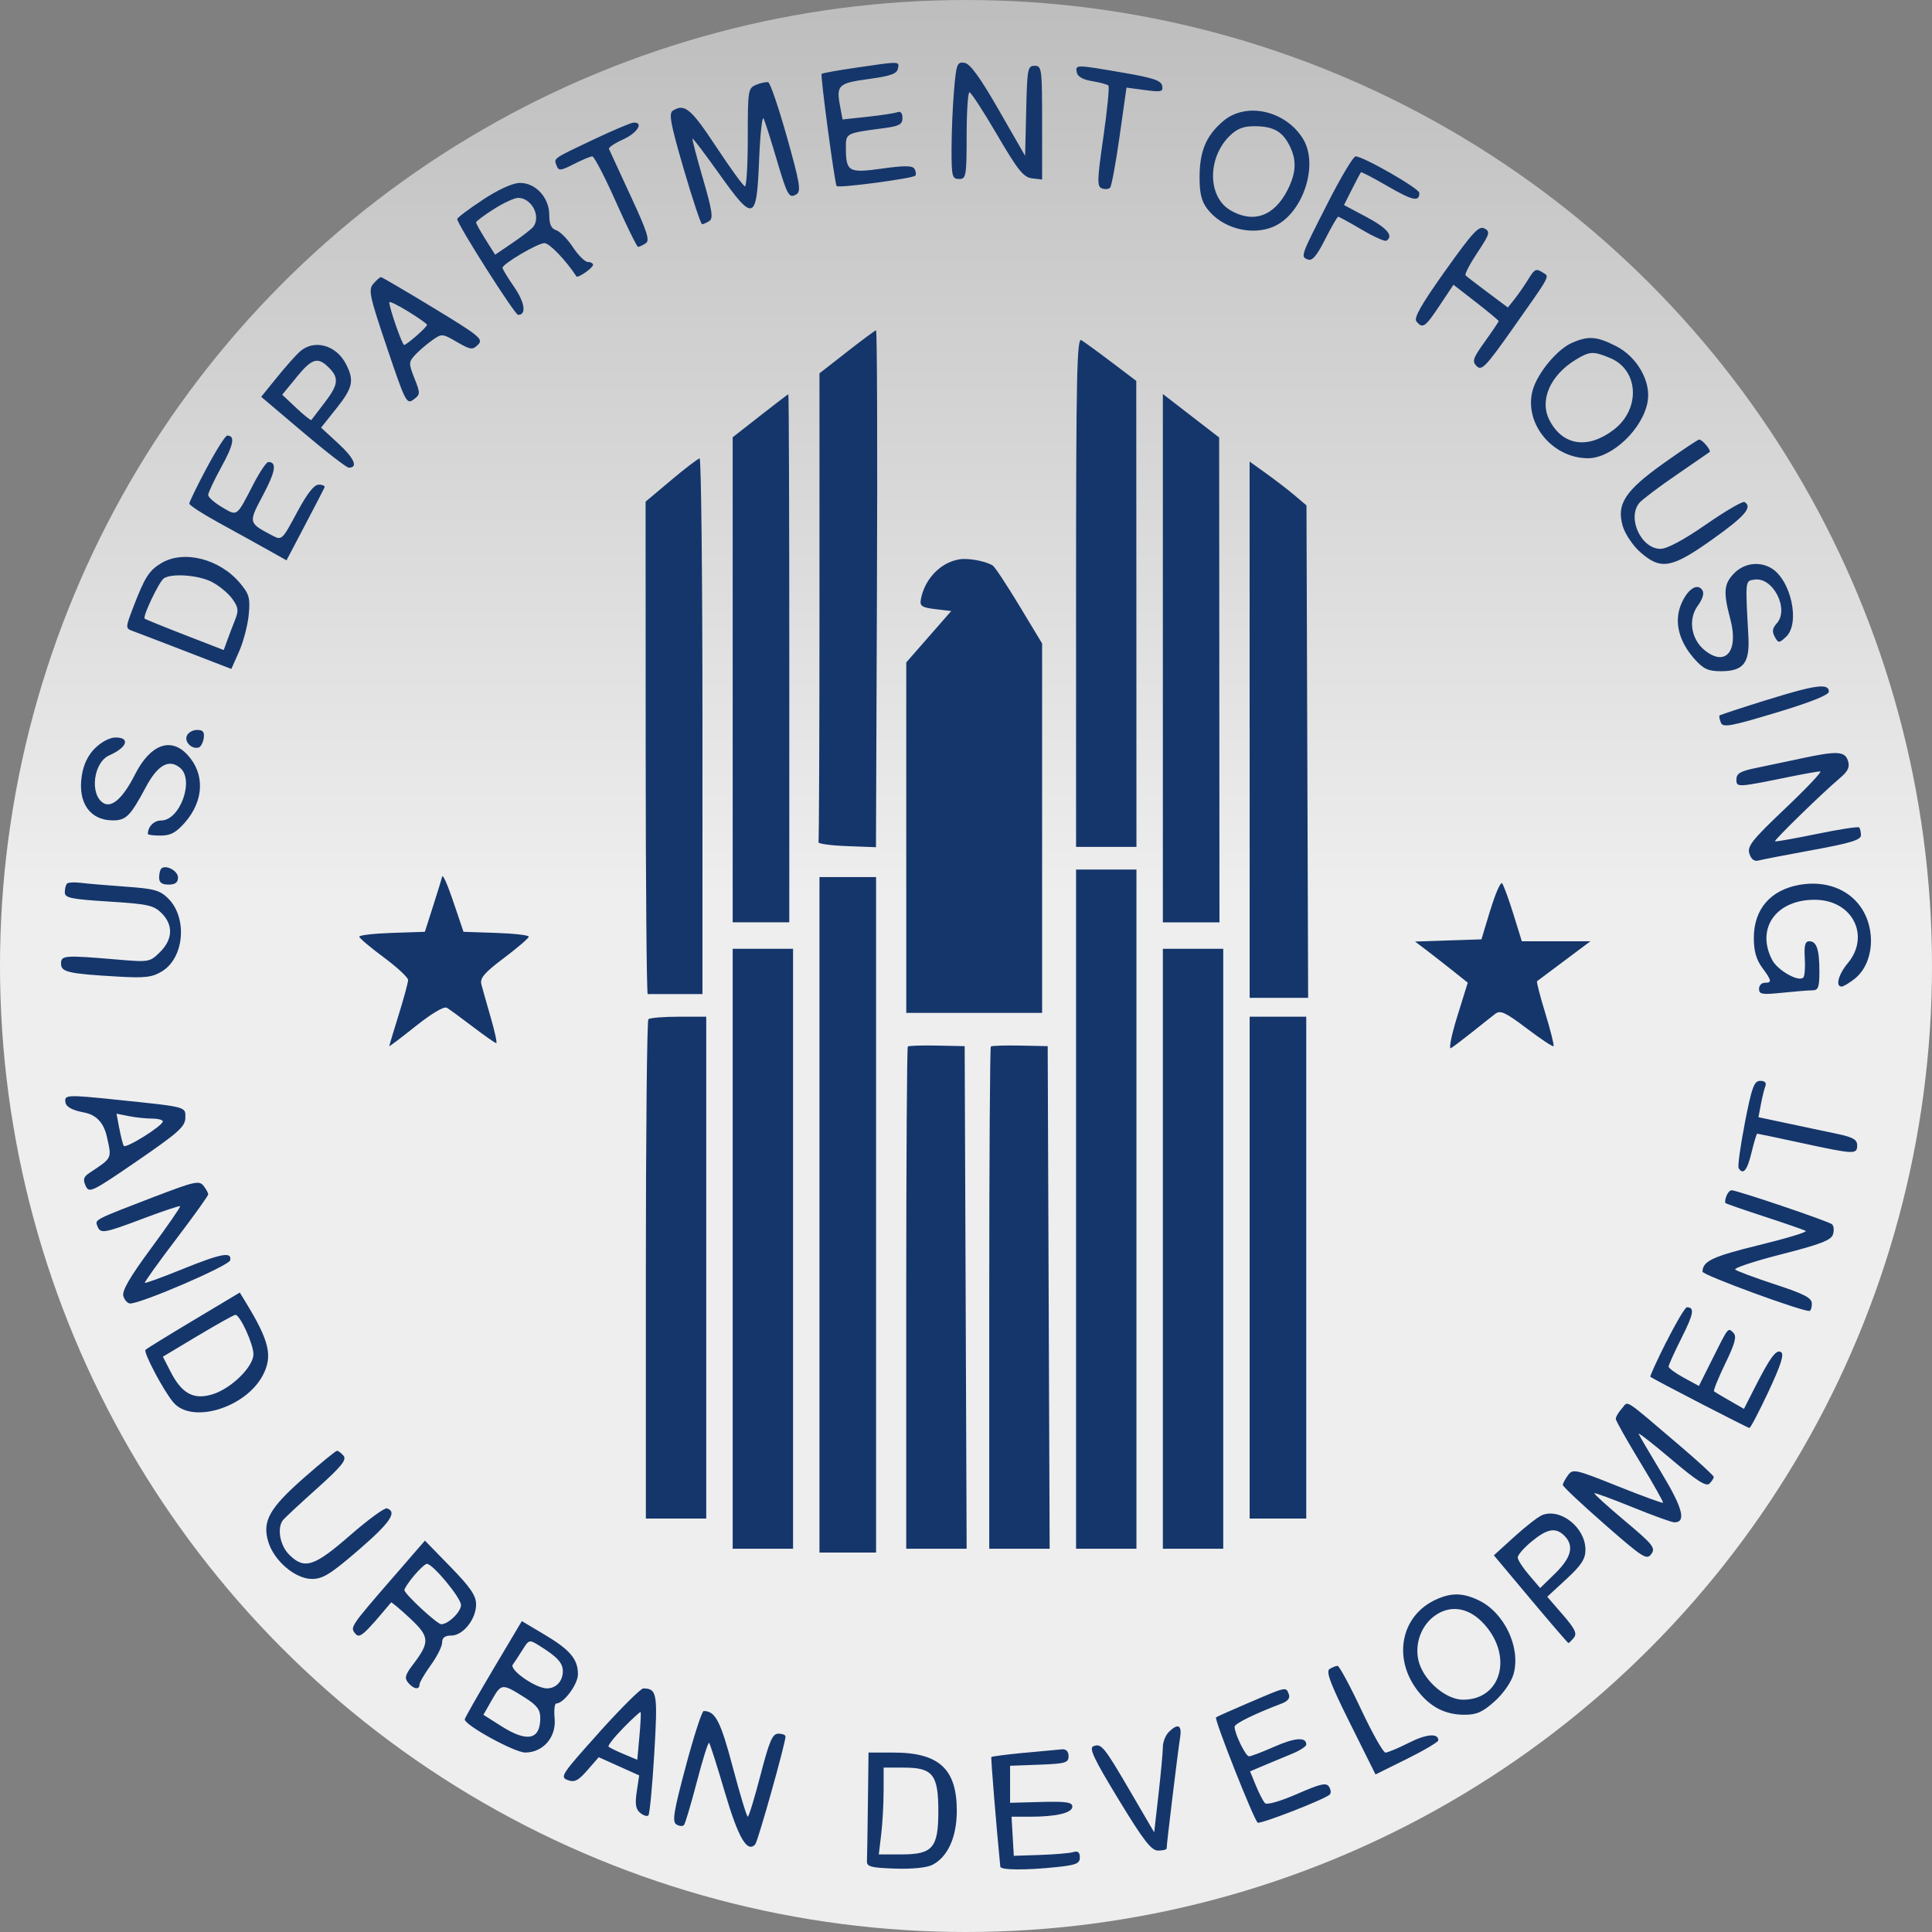
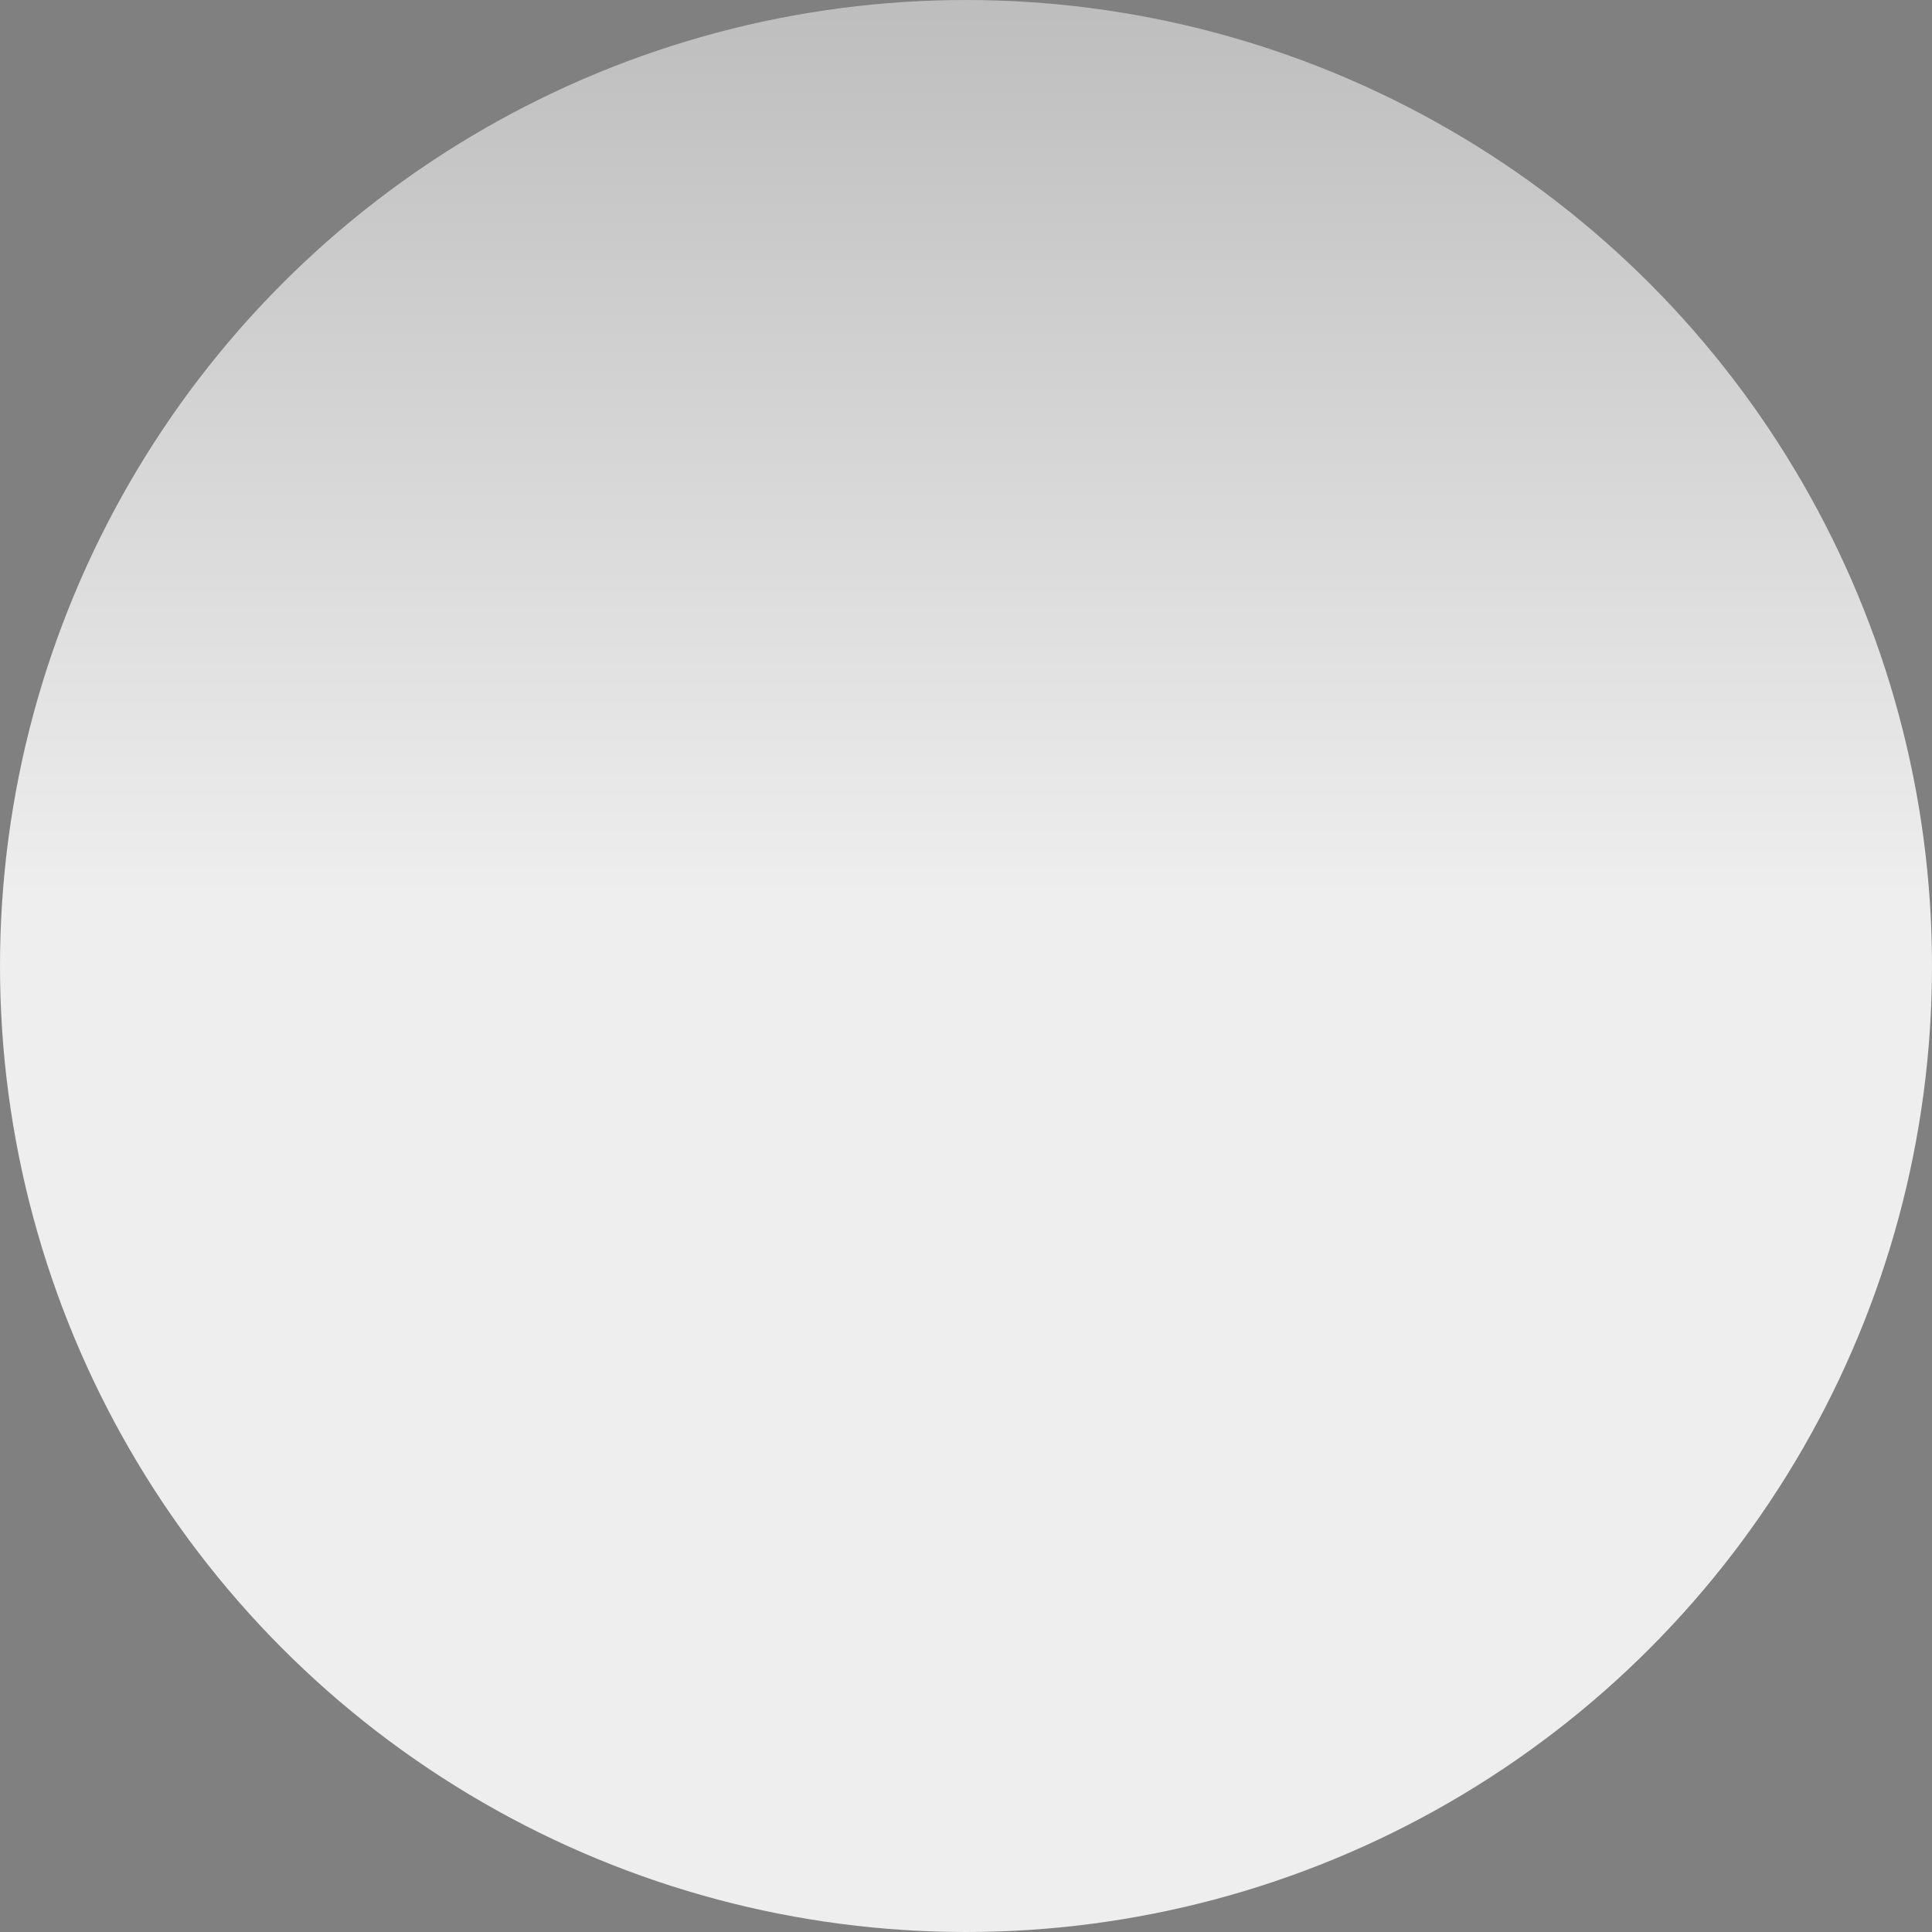
<svg xmlns="http://www.w3.org/2000/svg" width="512px" height="512px" viewBox="0 0 512 512" version="1.1">
  <rect x="0" y="0" width="512" height="512" fill="#808080" stroke="none" />
  <title>HUD</title>
  <defs>
    <linearGradient x1="50%" y1="0%" x2="50%" y2="46.461%" id="linearGradient-1">
      <stop stop-color="#BDBDBD" offset="0%" />
      <stop stop-color="#EEEEEE" offset="100%" />
    </linearGradient>
  </defs>
  <g id="HUD" stroke="none" stroke-width="1" fill="none" fill-rule="evenodd">
    <circle id="Oval-Copy" fill="url(#linearGradient-1)" cx="256" cy="256" r="256" />
    <g id="Artboard-1" transform="translate(16.17, 16.588)" fill="#15366B">
-       <path d="M210.69,1.35 C205.85,2.05 201.74,2.79 201.57,2.99 C201.2,3.42 205.05,32.18 205.55,32.72 C206.11,33.33 225.98,30.68 226.43,29.94 C226.66,29.56 226.54,28.75 226.15,28.12 C225.63,27.28 223.43,27.27 217.63,28.08 C208.72,29.33 208.03,28.94 208,22.68 C207.98,18.66 207.87,18.72 218.24,17.35 C222.15,16.83 222.99,16.36 222.99,14.68 C222.99,13.39 222.5,12.82 221.66,13.14 C220.93,13.42 217.36,13.97 213.73,14.36 L207.12,15.07 L206.45,11.51 C205.41,5.98 205.99,5.44 214.05,4.35 C219.82,3.57 221.53,2.96 221.79,1.6 C222.17,-0.39 222.55,-0.38 210.67,1.35 M236.65,7.45 C236.29,11.68 236,18.68 236,23 C236,30.18 236.17,30.85 238,30.85 C239.83,30.85 240,30.18 240,19.35 C240,13.02 240.34,7.86 240.75,7.87 C241.16,7.88 244.46,12.94 248.07,19.12 C253.58,28.54 255.07,30.4 257.32,30.67 L260,30.99 L260,15.92 C260,1.6 259.9,0.85 258.03,0.85 C256.16,0.85 256.04,1.67 255.78,12.78 L255.5,24.71 L248.5,12.53 C243.46,3.76 240.91,0.27 239.4,0.05 C237.47,-0.22 237.25,0.37 236.65,7.45 M269.18,2.58 C269.4,3.71 270.82,4.53 273.27,4.92 C275.33,5.26 277.27,5.78 277.57,6.09 C277.87,6.4 277.27,12.52 276.24,19.71 C274.58,31.18 274.53,32.84 275.84,33.34 C276.66,33.65 277.64,33.56 278.03,33.13 C278.41,32.7 279.54,26.56 280.54,19.49 L282.36,6.63 L287.26,7.28 C291.6,7.86 292.12,7.73 291.82,6.16 C291.55,4.75 289.43,4.04 281.49,2.68 C268.81,0.5 268.79,0.5 269.19,2.58 M184.25,5.88 C182.08,6.75 182,7.23 182,19.81 C182,26.98 181.66,32.82 181.25,32.79 C180.84,32.76 177.4,28.03 173.61,22.29 C166.93,12.16 165.25,10.77 162.13,12.74 C161.01,13.45 161.54,16.29 165.03,28.23 C167.38,36.27 169.57,42.84 169.9,42.83 C170.23,42.83 171.09,42.44 171.82,41.97 C172.89,41.3 172.55,39.1 170.12,30.77 C168.46,25.07 167.21,20.29 167.35,20.15 C167.49,20.01 170.65,24.18 174.38,29.42 C183.58,42.36 184.35,42.1 185,25.82 C185.28,18.95 185.82,14.01 186.2,14.83 C186.58,15.66 188.09,20.38 189.55,25.33 C192.53,35.43 192.92,36.11 194.95,34.86 C196.17,34.11 195.76,31.74 192.37,19.71 C190.16,11.87 187.93,5.34 187.42,5.21 C186.91,5.08 185.48,5.37 184.24,5.87 M308.04,15.47 C303.56,19.24 301.79,23.32 301.73,30.05 C301.69,34.43 302.19,36.63 303.68,38.64 C307.52,43.83 315.32,45.99 321.23,43.52 C329.07,40.24 333.48,27.08 329.07,20.08 C324.4,12.67 314.06,10.39 308.04,15.46 M141.06,20.42 C130.15,25.59 130.57,25.29 131.35,27.34 C131.88,28.73 132.41,28.68 135.93,26.88 C138.12,25.76 140.31,24.85 140.8,24.85 C141.29,24.85 144.09,30.25 147.03,36.85 C149.97,43.45 152.63,48.84 152.93,48.84 C153.24,48.84 154.13,48.41 154.93,47.91 C156.12,47.16 155.41,44.95 150.93,35.29 C147.94,28.85 145.37,23.27 145.21,22.88 C145.06,22.49 146.74,21.36 148.96,20.36 C152.73,18.66 154.52,15.79 151.74,15.9 C151.05,15.93 146.24,17.96 141.05,20.42 M309.63,19.49 C303.75,25.37 303.87,35.58 309.87,39.12 C315.91,42.69 321.48,40.74 325.01,33.83 C327.39,29.17 327.52,25.77 325.49,21.84 C323.58,18.15 321.17,16.86 316.2,16.86 C313.29,16.86 311.59,17.54 309.63,19.5 M335.76,37.1 C328.42,51.48 328.44,51.42 330.45,52.19 C331.59,52.63 332.8,51.19 335.01,46.82 C336.67,43.54 338.22,40.85 338.46,40.85 C338.7,40.85 341.51,42.38 344.69,44.26 C347.87,46.14 350.82,47.46 351.23,47.2 C353.23,45.97 351.46,43.85 345.99,40.94 L340,37.75 L342.12,33.55 C343.28,31.24 344.35,29.23 344.48,29.07 C344.62,28.91 347.8,30.57 351.56,32.75 C358.21,36.61 360,36.99 359.97,34.54 C359.96,33.36 345.12,24.85 343.07,24.85 C342.48,24.85 339.18,30.36 335.75,37.1 M111.75,36.38 C108.04,38.82 105,41.11 105,41.46 C105,42.84 120.25,66.85 121.13,66.85 C123.39,66.85 122.94,63.61 120.09,59.47 C118.39,57 117,54.72 117,54.39 C117,53.34 126.33,47.84 128.11,47.84 C129.43,47.84 133.75,52.33 136.59,56.66 C136.95,57.21 140.99,54.4 140.99,53.6 C140.99,53.18 140.37,52.84 139.62,52.84 C138.87,52.84 137.08,51.08 135.66,48.92 C134.23,46.76 132.24,44.74 131.23,44.42 C129.91,44 129.39,42.86 129.39,40.37 C129.39,35.77 125.76,31.83 121.57,31.89 C119.66,31.92 115.93,33.62 111.74,36.37 M114.69,38.83 C112.11,40.47 109.99,42.05 109.99,42.35 C109.99,42.65 111.13,44.7 112.52,46.9 L115.05,50.91 L119.77,47.7 C122.37,45.93 124.82,44.01 125.23,43.42 C127.2,40.56 124.65,35.85 121.12,35.85 C120.17,35.85 117.27,37.19 114.69,38.83 M366.82,55.19 C360.46,64.13 358.44,67.68 359.2,68.6 C360.86,70.6 361.5,70.16 365.36,64.36 L369.01,58.87 L375,63.52 C378.3,66.08 380.99,68.33 380.99,68.51 C380.99,68.69 379.35,71.13 377.35,73.92 C374.15,78.38 373.88,79.17 375.18,80.46 C376.47,81.75 377.6,80.58 384.57,70.7 C394.81,56.19 394.49,56.77 392.86,55.74 C390.85,54.47 390.59,54.58 388.73,57.59 C387.8,59.1 386.23,61.37 385.24,62.62 L383.44,64.9 L378.09,60.91 C375.15,58.72 372.51,56.68 372.22,56.39 C371.93,56.1 373.33,53.4 375.34,50.38 C378.64,45.4 378.82,44.81 377.23,43.96 C375.76,43.17 374.12,44.94 366.83,55.18 M82.78,58.6 C81.4,60.19 81.73,61.76 86.38,75.53 C91.25,89.96 91.59,90.64 93.41,89.3 C95.24,87.96 95.25,87.7 93.67,83.69 C92.12,79.75 92.13,79.37 93.76,77.56 C94.72,76.5 96.73,74.76 98.22,73.69 C100.93,71.76 100.96,71.76 104.93,74.05 C108.59,76.15 109.06,76.21 110.52,74.75 C111.98,73.29 110.99,72.47 98.69,65 C91.3,60.52 85.05,56.85 84.78,56.85 C84.51,56.85 83.62,57.64 82.78,58.6 M87,63.52 C87,65.04 90.41,74.85 90.93,74.821 C91.67,74.78 97,70.09 97,69.49 C97,69.24 94.75,67.64 92,65.95 C89.25,64.26 87,63.17 87,63.53 M208.25,76.69 L201,82.35 L201,144.1 C201,178.06 200.88,206.19 200.74,206.6 C200.6,207.01 203.97,207.48 208.23,207.64 L215.97,207.93 L216.23,139.39 C216.38,101.69 216.27,70.89 215.99,70.94 C215.71,70.99 212.23,73.58 208.24,76.69 M269,140.3 L269,207.85 L285,207.85 L284.98,146.1 L284.95,84.35 L278.35,79.35 C274.72,76.6 271.13,73.99 270.38,73.55 C269.22,72.87 269,83.24 269,140.3 M400.42,74.27 C396.47,75.99 391.22,82.34 389.99,86.88 C387.64,95.58 395.21,104.85 404.67,104.85 C411.03,104.85 419.2,97.1 420.47,89.85 C421.41,84.48 417.67,77.94 412.03,75.1 C406.94,72.53 404.76,72.38 400.41,74.27 M63.27,76.6 C62.2,77.56 59.46,80.65 57.19,83.46 L53.05,88.57 L64.13,97.96 C70.22,103.13 75.69,107.35 76.27,107.35 C78.81,107.35 77.73,104.86 73.49,100.95 L68.92,96.74 L72.96,91.67 C77.37,86.13 77.77,84.25 75.49,79.84 C72.88,74.79 67.02,73.24 63.27,76.61 M401.41,78.74 C394.62,82.88 391.74,89.52 394.46,94.77 C397.96,101.54 404.62,102.53 411.48,97.3 C418.64,91.84 418.15,81.48 410.57,78.31 C406.06,76.42 405.14,76.47 401.41,78.74 M62.38,83.43 L58.62,88.01 L62.36,91.54 C64.42,93.48 66.22,94.91 66.35,94.71 C66.49,94.51 68.04,92.48 69.8,90.2 C73.51,85.38 73.74,83.59 70.99,80.84 C68.04,77.89 66.53,78.34 62.37,83.42 M185.25,93.62 L178,99.29 L178,227.84 L193,227.84 L193,157.84 C193,119.34 192.89,87.86 192.75,87.89 C192.61,87.92 189.24,90.49 185.25,93.61 M292,157.84 L292,227.85 L307,227.85 L306.96,163.6 L306.92,99.35 L299.46,93.59 L292,87.83 L292,157.84 M38.58,107.46 C36.06,112.2 34,116.43 34,116.87 C34,117.31 37.49,119.57 41.75,121.91 C46.01,124.24 51.81,127.45 54.63,129.03 L59.76,131.91 L64.63,122.63 C67.31,117.53 69.65,113.01 69.83,112.6 C70.01,112.19 69.34,111.85 68.32,111.85 C67.05,111.85 65.24,114.17 62.51,119.26 C58.61,126.55 58.5,126.65 56.02,125.34 C49.59,121.95 49.61,122.02 53.54,114.61 C56.86,108.36 57.26,105.85 54.95,105.85 C54.44,105.85 52.69,108.44 51.05,111.6 C46.43,120.54 46.81,120.26 42.65,117.81 C40.64,116.62 39,115.17 39,114.59 C39,114.01 40.58,110.64 42.52,107.12 C45.77,101.21 46.2,98.85 44.03,98.85 C43.56,98.85 41.11,102.73 38.59,107.46 M424.77,106.14 C414.44,113.49 412.14,117.04 413.9,122.91 C414.52,124.98 416.61,128.06 418.55,129.77 C424,134.56 426.85,134.04 437.75,126.27 C446.3,120.18 448.33,117.8 446.15,116.45 C445.68,116.16 441.09,118.83 435.96,122.39 C430.04,126.49 425.62,128.86 423.88,128.86 C418.75,128.86 414.98,120.73 418.25,116.71 C418.94,115.86 423.32,112.55 428,109.34 C432.67,106.13 436.68,103.37 436.89,103.21 C437.41,102.82 434.93,99.85 434.12,99.9 C433.77,99.92 429.56,102.73 424.76,106.15 M161.71,110.65 L154.92,116.35 L154.94,181.6 C154.95,217.49 155.2,246.85 155.48,246.85 L169.99,246.85 L169.99,175.85 C169.99,136.8 169.65,104.87 169.24,104.9 C168.83,104.93 165.43,107.51 161.7,110.65 M315,176.79 L315,247.85 L330.5,247.85 L330.28,182.6 L330.06,117.35 L326.96,114.72 C325.26,113.27 321.86,110.66 319.42,108.91 L314.99,105.73 L314.99,176.79 M26.5,132.69 C23.28,134.66 22.18,136.41 19.03,144.63 C17.12,149.6 17.11,149.95 18.75,150.54 C19.71,150.89 26.04,153.31 32.82,155.93 L45.14,160.69 L47.21,156.02 C48.35,153.45 49.49,149.07 49.75,146.3 C50.17,141.86 49.88,140.85 47.41,137.91 C41.99,131.47 32.42,129.08 26.51,132.69 M238.07,131.65 C233.07,132.44 228.8,136.91 227.85,142.35 C227.56,144.02 228.18,144.42 231.71,144.84 L235.92,145.34 L229.96,152.15 L224,158.96 L224,251.84 L260,251.84 L260,153.93 L253.95,143.91 C250.62,138.4 247.46,133.62 246.92,133.28 C245.02,132.1 240.47,131.26 238.08,131.64 M443.45,135.3 C440.65,138.1 440.46,140.25 442.39,147.51 C444.62,155.9 441.21,160.16 435.71,155.84 C431.99,152.91 431.11,147.53 433.77,143.92 C435.02,142.23 435.49,140.66 435,139.86 C433.71,137.77 431.03,139.51 429.35,143.53 C427.42,148.16 428.7,153.36 432.94,158.11 C435.26,160.71 436.54,161.29 439.87,161.29 C445.87,161.29 447.56,159.14 447.17,152.05 C446.34,136.92 446.29,137.37 448.82,137.01 C453.75,136.31 458.07,144.89 454.68,148.63 C453.53,149.9 453.4,150.81 454.15,152.16 C455.12,153.89 455.27,153.89 457.08,152.25 C461.07,148.64 458.41,136.74 452.96,133.82 C449.82,132.14 446,132.72 443.44,135.29 M27.29,136.65 C26.04,137.45 21.58,146.76 22.17,147.35 C22.35,147.53 27.14,149.48 32.81,151.68 L43.12,155.68 L44.09,153.02 C44.62,151.56 45.56,149.09 46.18,147.54 C47.12,145.18 46.98,144.29 45.33,142.04 C44.25,140.56 41.82,138.57 39.93,137.61 C36.41,135.81 29.44,135.29 27.29,136.66 M452.14,168.87 C445.34,170.99 439.66,172.86 439.52,173.03 C439.37,173.2 439.53,174.05 439.88,174.92 C440.42,176.28 442.38,175.93 454.5,172.28 C463.55,169.56 468.5,167.58 468.5,166.71 C468.5,164.41 464.97,164.88 452.15,168.88 M33.32,178.45 C32.69,180.1 34.72,182.06 36.5,181.5 C37.05,181.33 37.64,180.21 37.82,179.02 C38.06,177.38 37.63,176.85 36.04,176.85 C34.89,176.85 33.66,177.57 33.32,178.45 M9.01,181.69 C7.11,183.59 5.95,186.03 5.49,189.08 C4.43,196.12 7.65,200.76 13.63,200.82 C17.22,200.86 18.36,199.72 22.5,191.97 C25.63,186.12 28.6,184.45 31.56,186.9 C35.41,190.1 31.54,200.85 26.54,200.85 C24.62,200.85 23.01,202.49 23.01,204.43 C23.01,204.66 24.54,204.85 26.41,204.85 C29.03,204.85 30.5,204.06 32.81,201.42 C37.91,195.61 38.18,188.48 33.5,183.43 C29.07,178.65 23.65,180.69 19.6,188.67 C16.43,194.93 13.44,197.61 11.2,196.21 C7.53,193.91 8.6,185.43 12.79,183.59 C17.53,181.51 18.45,178.85 14.44,178.85 C12.94,178.85 10.67,180.04 9.03,181.69 M461,184.45 C457.42,185.22 452.14,186.33 449.25,186.92 C445.05,187.78 444,188.38 444,189.96 C444,192.14 444.07,192.13 458.32,189.23 C462.07,188.47 465.62,187.84 466.21,187.84 C466.8,187.84 462.66,192.23 457,197.6 C448.14,206.01 446.81,207.68 447.44,209.64 C447.91,211.13 448.74,211.76 449.83,211.46 C450.75,211.21 457.24,209.95 464.25,208.67 C474.23,206.85 477,206 477,204.76 C477,203.89 476.78,202.96 476.52,202.69 C476.25,202.42 471.19,203.2 465.27,204.42 C459.35,205.64 454.38,206.52 454.22,206.37 C453.91,206.08 466.8,193.52 471.38,189.65 C473.59,187.79 474.1,186.71 473.56,185.03 C472.74,182.46 470.66,182.36 461,184.44 M26.56,213.62 C26.25,213.93 26,215 26,216.01 C26,217.3 26.74,217.84 28.5,217.84 C30.26,217.84 31,217.3 31,215.96 C31,214.17 27.73,212.44 26.56,213.62 M269,303.85 L269,393.85 L285,393.85 L285,213.85 L269,213.85 L269,303.85 M100.95,215.93 C100.92,216.16 99.89,219.5 98.66,223.35 L96.42,230.35 L87.71,230.64 C82.92,230.8 79.02,231.25 79.04,231.64 C79.06,232.03 81.99,234.5 85.54,237.13 C89.09,239.76 91.99,242.45 91.98,243.13 C91.98,243.8 90.85,247.96 89.48,252.36 C88.11,256.76 86.99,260.49 86.99,260.65 C86.99,260.81 90.15,258.42 94,255.35 C98.25,251.96 101.5,250.04 102.25,250.48 C102.93,250.88 106.04,253.15 109.16,255.53 C112.28,257.91 115.06,259.85 115.34,259.85 C115.62,259.85 114.97,256.81 113.89,253.1 C112.82,249.39 111.69,245.42 111.4,244.28 C110.97,242.62 112.17,241.22 117.4,237.28 C121,234.57 123.95,232.03 123.96,231.64 C123.97,231.25 120.09,230.8 115.32,230.64 L106.66,230.35 L104.33,223.45 C102.26,217.3 101.08,214.69 100.93,215.94 M201,305.35 L201,394.85 L216,394.85 L216,215.85 L201,215.85 L201,305.35 M1.59,217.59 C1.27,217.91 1,218.95 1,219.89 C1,221.37 2.6,221.7 12.65,222.33 C23.01,222.98 24.56,223.32 26.65,225.4 C29.79,228.54 29.64,232.35 26.25,235.71 C23.55,238.38 23.34,238.42 15,237.71 C0.85,236.51 0,236.57 0,238.79 C0,241.01 1.85,241.46 15.08,242.22 C22.31,242.64 24.16,242.41 26.77,240.82 C32.66,237.24 33.56,226.68 28.42,221.53 C26.23,219.35 24.72,218.92 17.19,218.39 C12.41,218.05 7.07,217.6 5.33,217.38 C3.59,217.16 1.9,217.25 1.58,217.57 M378.8,224.49 L376.43,232.35 L367.63,232.64 L358.83,232.93 L361.66,235.07 C363.22,236.25 366.36,238.7 368.65,240.52 L372.8,243.83 L370,252.84 C368.46,257.79 367.72,261.55 368.35,261.18 C368.98,260.81 371.52,258.89 374,256.91 C376.48,254.93 379.22,252.75 380.1,252.08 C381.44,251.06 382.8,251.69 388.43,255.95 C392.13,258.75 395.32,260.87 395.53,260.66 C395.74,260.45 394.76,256.55 393.37,251.99 C391.97,247.43 390.98,243.58 391.17,243.44 C391.36,243.3 394.61,240.86 398.41,238.02 L405.31,232.86 L387.13,232.86 L384.88,225.61 C383.64,221.62 382.3,217.97 381.91,217.5 C381.52,217.02 380.13,220.17 378.82,224.5 M460.83,217.88 C453.05,219.22 448.61,224.34 448.61,231.97 C448.61,235.42 449.25,237.71 450.8,239.81 C453.39,243.32 453.48,243.86 451.49,243.86 C450.66,243.86 449.99,244.6 449.99,245.5 C449.99,246.92 450.84,247.05 456.14,246.5 C459.52,246.15 463.12,245.86 464.14,245.86 C465.69,245.86 465.99,245.06 465.99,240.94 C465.99,235.03 465.27,232.86 463.31,232.86 C462.2,232.86 461.91,233.94 462.12,237.33 C462.27,239.79 462.09,242.1 461.73,242.46 C460.47,243.73 454.9,240.57 453.45,237.77 C449.14,229.44 454.5,221.86 464.7,221.86 C474.9,221.86 479.5,231.55 473.5,238.68 C471.04,241.61 470.18,244.86 471.86,244.86 C472.34,244.86 473.88,243.95 475.29,242.84 C480.42,238.8 481.16,229.7 476.84,223.64 C473.48,218.92 467.43,216.75 460.83,217.88 M178,314.35 L178,393.85 L194,393.85 L194,234.85 L178,234.85 L178,314.35 M292,314.35 L292,393.85 L308,393.85 L308,234.85 L292,234.85 L292,314.35 M155.66,253.52 C155.29,253.89 154.99,283.81 154.99,320.02 L154.99,385.85 L170.99,385.85 L170.99,252.85 L163.66,252.85 C159.63,252.85 156.03,253.15 155.66,253.52 M315,319.35 L315,385.85 L330,385.85 L330,252.85 L315,252.85 L315,319.35 M224.41,260.77 C224.18,261 223.99,291.04 223.99,327.52 L223.99,393.85 L240,393.85 L239.74,327.25 L239.48,260.65 L232.15,260.5 C228.12,260.42 224.63,260.53 224.4,260.76 M246.41,260.77 C246.18,261 245.99,291.04 245.99,327.52 L245.99,393.85 L262,393.85 L261.74,327.25 L261.48,260.65 L254.15,260.5 C250.12,260.42 246.63,260.53 246.4,260.76 M446.24,280.99 C445.04,287.12 444.3,292.52 444.59,292.99 C445.78,294.91 446.87,293.59 448,288.85 C448.66,286.1 449.34,283.85 449.52,283.85 C449.7,283.85 455.04,284.97 461.4,286.35 C475.29,289.35 476,289.38 476,286.93 C476,285.42 474.87,284.78 470.75,283.91 C467.86,283.3 461.98,282.06 457.67,281.14 L449.84,279.48 L450.48,276.09 C450.83,274.23 451.36,272.06 451.66,271.28 C452.02,270.35 451.54,269.85 450.31,269.85 C448.69,269.85 448.09,271.48 446.23,280.99 M1.18,275.6 C1.41,276.8 2.99,277.64 6.22,278.26 C9.36,278.867 11.337,280.994 12.15,284.64 C13.47,290.56 13.65,290.18 7.53,294.25 C5.97,295.28 5.76,296 6.53,297.67 C7.45,299.68 8.13,299.35 20.2,291.07 C31.07,283.61 32.91,281.97 32.95,279.67 C33.01,276.66 33.56,276.8 14.79,274.86 C1.47,273.48 0.79,273.52 1.19,275.61 M15.45,282.44 C15.85,284.58 16.38,286.67 16.63,287.07 C17.14,287.9 26.95,281.77 26.98,280.6 C26.98,280.19 25.7,279.85 24.12,279.85 C22.54,279.85 19.78,279.56 17.98,279.2 L14.71,278.55 L15.44,282.44 M25,300.46 C8.65,306.75 8.96,306.59 9.63,308.32 C10.44,310.44 11.25,310.31 21.88,306.3 C27.03,304.35 31.39,302.9 31.56,303.07 C31.73,303.24 28.28,308.24 23.89,314.19 C18.14,321.99 16.09,325.54 16.53,326.93 C16.86,327.99 17.67,328.85 18.32,328.85 C21.33,328.85 44.53,318.83 44.83,317.41 C45.33,315.03 42.5,315.56 32.01,319.81 C26.78,321.93 22.38,323.53 22.21,323.38 C22.05,323.23 25.76,318.04 30.46,311.86 C35.16,305.68 39.01,300.31 39.01,299.93 C39.01,299.55 38.45,298.52 37.76,297.65 C36.64,296.22 35.34,296.5 25.01,300.47 M441.34,300.39 C441.01,301.24 440.92,302.08 441.12,302.25 C441.33,302.43 445.99,304.04 451.49,305.84 C456.99,307.64 461.89,309.34 462.38,309.62 C462.87,309.9 457.3,311.59 450.01,313.37 C437.68,316.39 435.05,317.63 435.01,320.42 C435,321.3 460.93,330.83 463.32,330.83 C463.69,330.83 463.99,329.97 463.99,328.91 C463.99,327.37 462.07,326.36 454.24,323.79 C448.88,322.03 444.13,320.26 443.69,319.86 C443.25,319.46 448.76,317.64 455.93,315.81 C466.2,313.19 469.1,312.08 469.58,310.56 C469.92,309.5 469.81,308.28 469.34,307.86 C468.48,307.08 444.16,298.84 442.71,298.84 C442.28,298.84 441.66,299.53 441.34,300.38 M35.19,333.24 C28.48,337.25 22.72,340.8 22.39,341.13 C21.76,341.76 27.24,352.11 29.79,355.08 C34.74,360.87 49.04,356.47 53.53,347.78 C56.12,342.77 55.2,338.81 49.14,328.84 L47.38,325.95 L35.19,333.24 M425.45,338.95 C422.93,343.96 421.02,348.16 421.19,348.28 C422.23,349.05 447,361.84 447.44,361.84 C447.74,361.84 450.02,357.48 452.51,352.16 C455.81,345.09 456.71,342.28 455.82,341.73 C454.52,340.93 452.91,343.15 448.53,351.79 L446,356.78 L442.25,354.63 C440.19,353.45 438.3,352.33 438.07,352.14 C437.83,351.96 439.16,348.66 441.02,344.82 C443.62,339.46 444.13,337.56 443.22,336.65 C441.75,335.18 441.95,334.93 437.65,343.52 L434.06,350.7 L430.05,348.52 C427.84,347.32 426.03,345.99 426.03,345.57 C426.03,345.14 427.58,341.71 429.48,337.94 C432.68,331.58 432.98,329.85 430.87,329.85 C430.42,329.85 427.99,333.95 425.48,338.95 M36.25,337.4 L27,342.95 L29.01,346.88 C31.99,352.72 35.1,354.43 40.05,352.95 C45.05,351.45 50.99,345.66 50.99,342.28 C50.99,339.61 47.44,331.85 46.22,331.86 C45.82,331.86 41.33,334.36 36.25,337.41 M413.63,356.7 C412.73,357.69 412.01,358.92 412.03,359.43 C412.05,359.94 414.94,365.07 418.45,370.85 C421.96,376.62 424.7,381.48 424.54,381.65 C424.37,381.82 418.94,379.83 412.47,377.24 C401.23,372.74 400.64,372.62 399.35,374.38 C398.6,375.4 397.99,376.56 397.99,376.95 C397.99,377.34 402.97,382.03 409.06,387.36 C419.25,396.28 420.23,396.91 421.44,395.25 C422.63,393.63 421.92,392.74 414.41,386.44 C409.82,382.59 406.2,379.3 406.36,379.14 C406.52,378.98 411.08,380.65 416.49,382.85 C421.9,385.05 426.87,386.85 427.55,386.85 C430.75,386.85 429.8,383.12 424.27,373.95 C421.09,368.68 418.31,363.93 418.09,363.41 C417.87,362.89 421.74,365.9 426.7,370.1 C433.46,375.84 435.99,377.45 436.85,376.59 C437.48,375.96 437.99,375.17 437.99,374.82 C437.99,374.47 434.06,370.85 429.27,366.77 C413.58,353.41 415.49,354.64 413.63,356.69 M64.5,374.94 C55.22,383.08 53.28,386.52 54.92,391.98 C56.44,397.05 62.08,401.85 66.52,401.85 C69.39,401.85 71.49,400.54 78.94,394.1 C87.27,386.9 89.18,384.08 86.37,383.14 C85.75,382.93 81.34,386.16 76.58,390.31 C67.04,398.63 64.49,399.43 60.45,395.4 C58.05,393 57.21,388.48 58.76,386.34 C59.16,385.78 63.21,382.01 67.75,377.95 C74.27,372.11 75.77,370.28 74.88,369.21 C74.26,368.47 73.47,367.87 73.13,367.89 C72.78,367.91 68.9,371.08 64.5,374.94 M392.41,384.99 C391.36,385.43 388.07,388 385.11,390.69 L379.72,395.59 L389.46,407.21 C394.82,413.61 399.33,418.84 399.48,418.84 C399.63,418.84 400.28,418.21 400.91,417.44 C401.83,416.33 401.23,415.07 397.97,411.31 L393.87,406.57 L398.93,401.89 C402.93,398.2 403.99,396.56 403.99,394.1 C403.99,388.19 397.29,382.92 392.4,384.97 M389.73,391.92 C387.68,393.61 386.02,395.52 386.04,396.17 C386.06,396.82 387.41,398.9 389.04,400.8 L391.99,404.26 L396,400.35 C400.27,396.18 401.04,393.03 398.43,390.42 C396.11,388.1 393.9,388.49 389.73,391.92 M87.96,401.46 C76.6,414.58 76.57,414.63 78,416.35 C79.13,417.71 80.16,416.82 87.47,408.08 C87.59,407.94 89.83,409.81 92.44,412.24 C97.74,417.18 97.83,418.56 93.23,424.6 C91.2,427.26 90.98,428.12 92,429.35 C93.42,431.07 95,431.32 95,429.84 C95,429.29 96.35,426.97 98,424.69 C99.65,422.41 101,419.72 101,418.7 C101,417.41 101.73,416.85 103.43,416.85 C106.55,416.85 110,412.51 110,408.6 C110,406.27 108.52,404.1 103.22,398.65 L96.44,391.69 L87.97,401.46 M93.59,400.93 C92.17,402.62 91,404.36 91,404.8 C91,405.8 99.68,413.85 100.76,413.85 C102.63,413.85 106,410.58 106,408.77 C106,406.86 98.54,397.85 96.96,397.85 C96.53,397.85 95.01,399.24 93.59,400.93 M364.5,407.26 C355.17,411.4 352.82,422.67 359.45,431.37 C362.81,435.78 366.8,437.84 371.94,437.84 C375.18,437.84 376.78,437.12 379.97,434.24 C382.29,432.15 384.37,429.13 384.95,427.02 C386.89,419.98 382.48,410.72 375.65,407.48 C371.52,405.52 368.53,405.46 364.5,407.25 M363.7,411.87 C360.08,414.71 358.53,419.91 359.98,424.3 C361.61,429.24 367.2,433.85 371.57,433.85 C382.04,433.85 384.96,421.61 376.51,413.16 C372.56,409.21 367.7,408.72 363.71,411.87 M114.56,425.74 C110.4,432.74 106.99,438.74 106.99,439.07 C106.99,440.61 120.2,447.85 123.01,447.85 C127.77,447.85 131.29,443.77 130.81,438.8 C130.6,436.63 130.81,434.85 131.26,434.85 C133.22,434.85 136.99,429.76 136.99,427.12 C136.99,423.1 134.92,420.64 128.1,416.58 L122.12,413.02 L114.55,425.75 M122.33,420.59 C121.39,422.11 120.22,423.88 119.73,424.54 C118.71,425.91 125.79,430.85 128.77,430.85 C131.21,430.85 132.99,428.93 132.99,426.31 C132.99,424.1 131.5,422.48 126.77,419.54 C124.1,417.88 124.01,417.9 122.33,420.6 M336.18,425.72 C335.16,426.36 336.4,429.65 341.61,440.11 L348.36,453.66 L356.68,449.54 C361.25,447.27 365,445.05 365,444.61 C365,442.65 361.82,442.92 357.13,445.3 C354.34,446.71 351.58,447.87 350.99,447.87 C350.4,447.87 347.49,442.7 344.51,436.37 C341.54,430.05 338.74,424.88 338.3,424.88 C337.85,424.88 336.9,425.27 336.17,425.73 M114.22,433.85 L111.94,437.85 L116.67,440.85 C123.57,445.23 127.01,444.5 127.01,438.66 C127.01,436.49 126.11,435.31 122.93,433.3 C116.9,429.49 116.7,429.51 114.22,433.85 M142.57,442.58 C132.67,453.58 132.15,454.36 134.25,455.14 C136.1,455.83 137.03,455.36 139.5,452.53 L142.5,449.09 L147.86,451.5 L153.22,453.91 L152.57,458.23 C152.08,461.51 152.3,462.86 153.48,463.84 C154.34,464.55 155.32,464.86 155.66,464.51 C156,464.17 156.7,456.84 157.21,448.22 C158.17,432.12 157.96,430.91 154.3,430.86 C153.65,430.86 148.36,436.12 142.55,442.57 M315,434.56 C310.32,436.56 306.31,438.35 306.09,438.53 C305.54,438.96 316.17,465.84 317.13,466.43 C317.87,466.89 334.84,460.28 336.22,459 C336.61,458.64 336.54,457.7 336.05,456.93 C335.33,455.76 333.85,456.09 327.55,458.84 C323.06,460.8 319.57,461.79 319.06,461.26 C318.58,460.76 317.5,458.66 316.65,456.6 L315.11,452.84 L318.81,451.27 C320.85,450.4 324.2,449.01 326.26,448.17 C328.32,447.33 330.01,446.23 330.01,445.72 C330.01,443.68 327.01,443.89 321.53,446.31 C318.36,447.71 315.34,448.86 314.83,448.86 C313.93,448.86 311.01,442.86 311.01,441.01 C311.01,440.2 316.25,437.62 323.43,434.89 C325.13,434.25 325.78,433.42 325.38,432.39 C324.61,430.39 324.86,430.34 315.01,434.56 M149,441.35 C146.59,443.8 144.85,446.03 145.11,446.3 C145.38,446.57 147.2,447.46 149.16,448.28 L152.72,449.77 L153.28,443.57 C153.59,440.16 153.73,437.27 153.6,437.13 C153.47,437 151.39,438.9 148.99,441.35 M165.59,451.44 C162.34,463.56 161.92,466.18 163.08,466.9 C163.85,467.38 164.76,467.45 165.09,467.06 C165.43,466.67 166.96,461.51 168.51,455.59 C170.05,449.67 171.51,445.03 171.75,445.27 C171.99,445.51 173.88,451.42 175.93,458.4 C179.5,470.5 181.84,474.52 183.97,472.2 C184.68,471.42 192.01,445.34 192,443.6 C192,443.19 191.15,442.85 190.11,442.85 C188.54,442.85 187.73,444.74 185.36,453.85 C183.79,459.9 182.28,464.85 182,464.85 C181.72,464.85 179.94,458.96 178.03,451.77 C174.78,439.49 173.41,436.85 170.31,436.85 C169.86,436.85 167.73,443.42 165.58,451.44 M293.57,442.42 C292.71,443.28 292,445.07 292,446.38 C292,447.69 291.48,453.33 290.85,458.89 L289.7,469.01 L283.49,458.37 C276.39,446.21 275.71,445.36 273.59,446.18 C272.36,446.65 273.73,449.55 280.27,460.3 C286.9,471.2 288.93,473.83 290.75,473.84 C291.99,473.84 293,473.59 293,473.26 C293,472.06 296.02,447.23 296.54,444.1 C297.14,440.56 296.05,439.94 293.57,442.42 M255.14,447.93 C250.54,448.37 246.68,448.88 246.55,449.04 C246.38,449.27 247.86,467.37 248.92,478.1 C249.01,479.02 255.62,479.07 263.85,478.21 C269.03,477.67 270,477.26 270,475.64 C270,474.28 269.49,473.87 268.25,474.24 C267.29,474.53 263.35,474.86 259.5,474.99 L252.5,475.22 L252.2,470.04 L251.9,464.86 L256.83,464.86 C263.82,464.86 268.01,463.85 268.01,462.17 C268.01,461.02 266.37,460.78 259.76,460.95 L251.51,461.17 L251.51,451.36 L259.26,451.07 C266.19,450.81 267.01,450.57 267.01,448.82 C267.01,447.57 266.38,446.91 265.26,447 C264.3,447.07 259.75,447.5 255.15,447.94 M213.83,461.35 C213.74,468.78 213.63,475.64 213.58,476.6 C213.51,478.1 214.58,478.39 221,478.61 C225.56,478.77 229.46,478.37 230.94,477.61 C234.98,475.53 237.35,470.33 237.39,463.46 C237.45,452.24 232.74,447.86 220.6,447.86 L214,447.86 L213.83,461.36 M217.99,458.1 C217.99,461.54 217.7,466.71 217.35,469.6 L216.72,474.85 L222.71,474.85 C231.03,474.85 232.5,473.11 232.5,463.35 C232.5,453.59 230.95,451.85 223.35,451.85 L218,451.85 L218,458.1" id="Shape" />
-     </g>
+       </g>
  </g>
</svg>